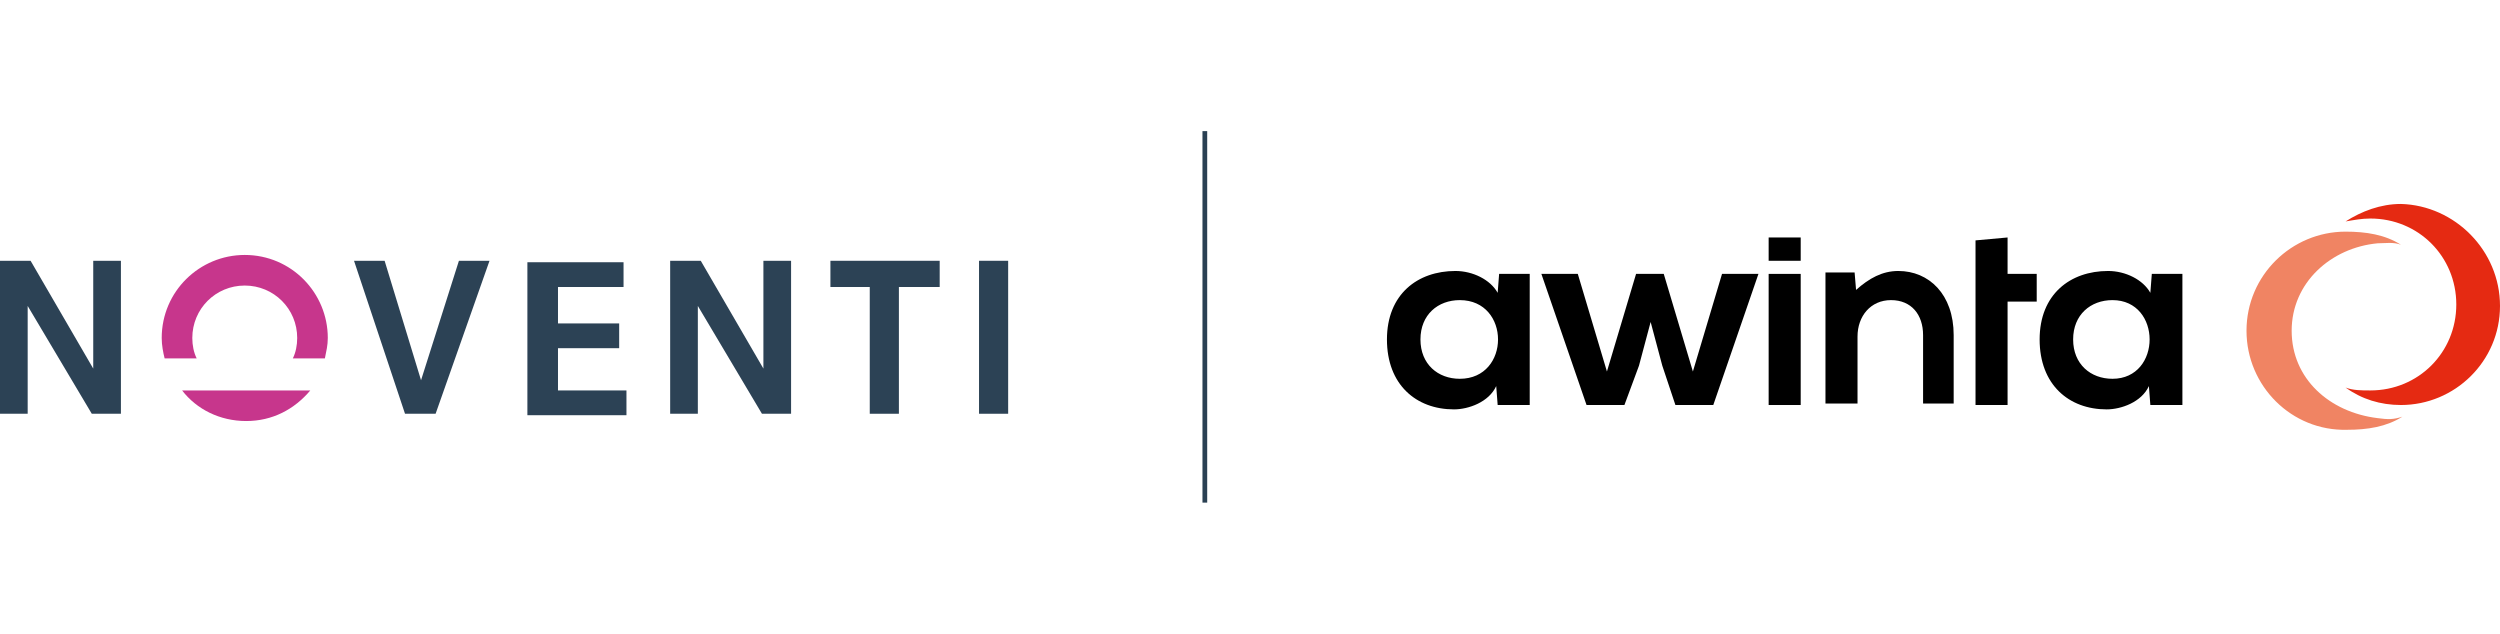
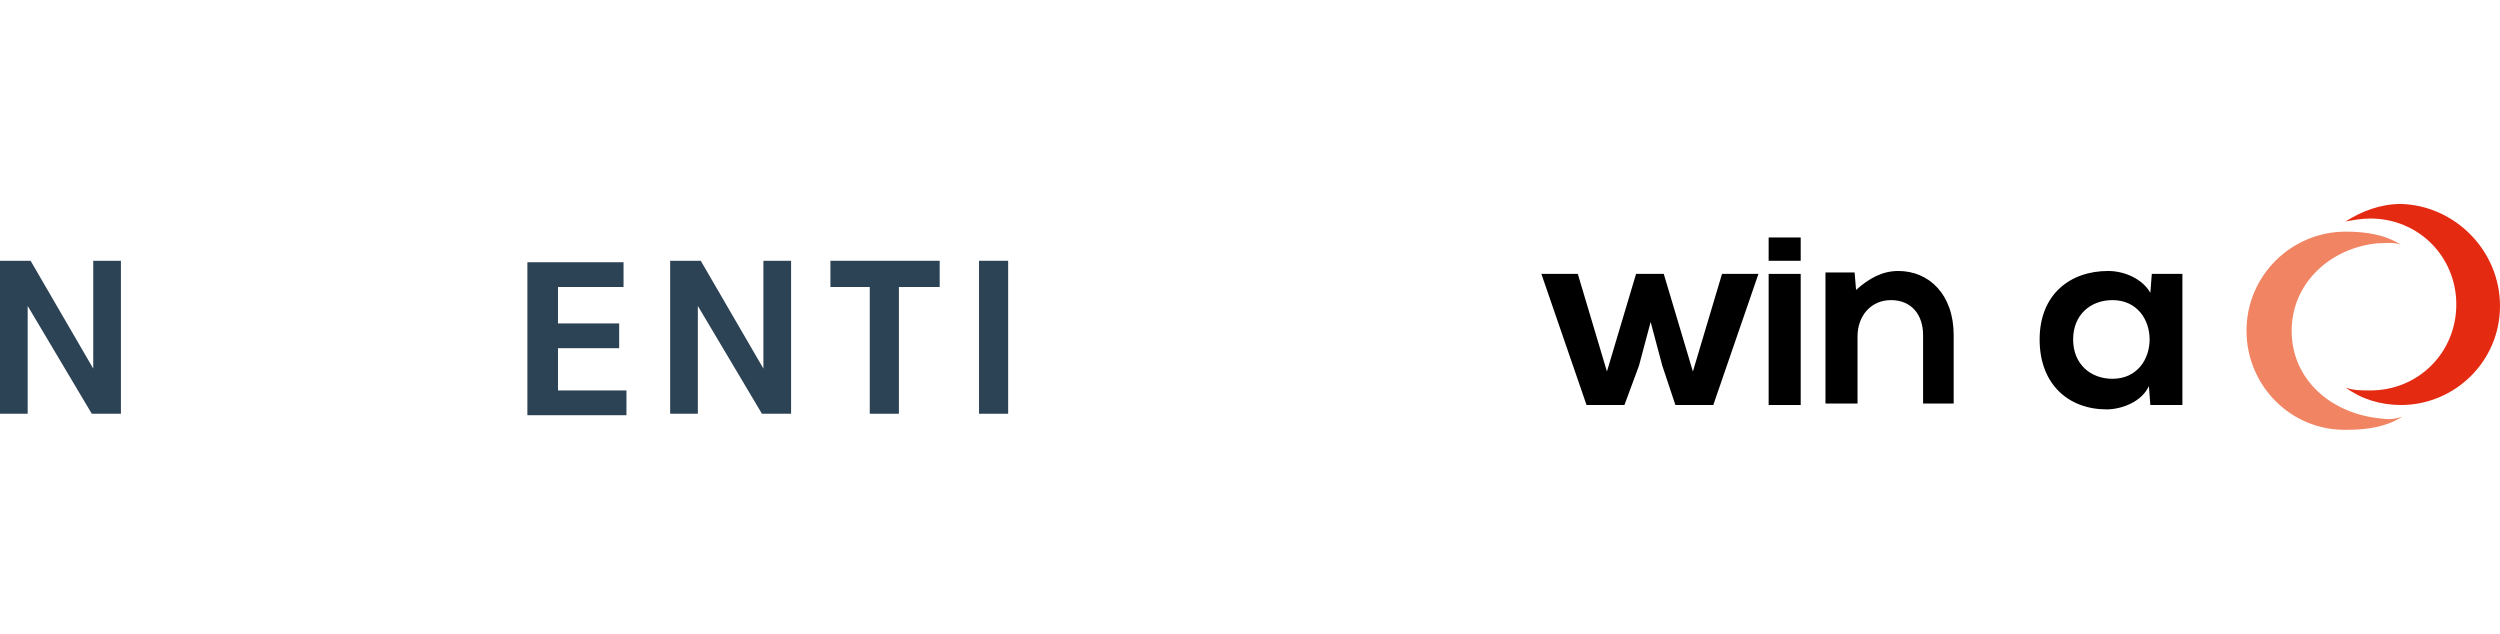
<svg xmlns="http://www.w3.org/2000/svg" version="1.1" id="Ebene_1" x="0px" y="0px" viewBox="0 0 171.6 43.5" style="enable-background:new 0 0 171.6 43.5;" xml:space="preserve">
  <style type="text/css">
	.st0{fill:#F08463;}
	.st1{fill:#E52A12;}
	.st2{fill:none;stroke:#2A4053;stroke-width:0.325;stroke-miterlimit:10;}
	.st3{fill:#2C4255;}
	.st4{fill:#C7368C;}
</style>
  <g>
    <path class="st0" d="M154.2,22.7c0-3.8,3.1-6.8,6.8-6.8c1.4,0,2.7,0.2,3.8,0.9c-0.5-0.2-1.1-0.1-1.6-0.1c-3.2,0.3-5.9,2.7-5.9,6   s2.6,5.6,5.9,6c0.7,0.1,1.1,0.1,1.7-0.1c-1.1,0.7-2.4,0.9-3.8,0.9C157.3,29.6,154.2,26.5,154.2,22.7" />
    <path class="st1" d="M171.6,21c0,3.8-3.1,6.8-6.8,6.8c-1.4,0-2.7-0.4-3.8-1.2c0.5,0.2,1.1,0.2,1.7,0.2c3.3,0,5.9-2.6,5.9-5.9   s-2.6-5.9-5.9-5.9c-0.6,0-1.1,0.1-1.7,0.2c1.1-0.7,2.4-1.2,3.8-1.2C168.5,14.1,171.6,17.2,171.6,21" />
  </g>
-   <polygon points="135.6,16.5 135.6,27.8 137.8,27.8 137.8,20.7 139.8,20.7 139.8,18.8 137.8,18.8 137.8,16.3 " />
  <g>
-     <path d="M105,27.8v-9h-2.1l-0.1,1.3c-0.5-0.9-1.7-1.5-2.9-1.5c-2.6,0-4.7,1.6-4.7,4.7c0,3.1,2,4.8,4.6,4.8c1,0,2.4-0.5,2.9-1.6   l0.1,1.3H105z M100.2,26c-1.5,0-2.7-1-2.7-2.7c0-1.7,1.2-2.7,2.7-2.7C103.7,20.6,103.7,26,100.2,26" />
-   </g>
+     </g>
  <polygon points="112.3,18.8 110.3,25.5 108.3,18.8 105.8,18.8 108.9,27.8 111.5,27.8 112.5,25.1 113.3,22.1 114.1,25.1 115,27.8   117.6,27.8 120.7,18.8 118.2,18.8 116.2,25.5 114.2,18.8 " />
  <rect x="121.4" y="18.8" width="2.2" height="9" />
  <rect x="121.4" y="16.3" width="2.2" height="1.6" />
  <g>
    <path d="M134.1,27.8V23c0-2.8-1.7-4.4-3.8-4.4c-1.1,0-2,0.5-2.9,1.3l-0.1-1.2h-2v9h2.2v-4.6c0-1.4,0.9-2.5,2.3-2.5   c1.4,0,2.2,1,2.2,2.4v4.7H134.1z" />
    <path d="M149.8,27.8v-9h-2.1l-0.1,1.3c-0.5-0.9-1.7-1.5-2.9-1.5c-2.6,0-4.7,1.6-4.7,4.7c0,3.1,2,4.8,4.6,4.8c1,0,2.4-0.5,2.9-1.6   l0.1,1.3H149.8z M145,26c-1.5,0-2.7-1-2.7-2.7c0-1.7,1.2-2.7,2.7-2.7C148.4,20.6,148.4,26,145,26" />
  </g>
  <g>
-     <line class="st2" x1="82.7" y1="9" x2="82.7" y2="34.5" />
-   </g>
+     </g>
  <g>
    <polygon class="st3" points="0,28.4 1.9,28.4 1.9,21 6.3,28.4 8.3,28.4 8.3,17.9 6.4,17.9 6.4,25.3 2.1,17.9 0,17.9  " />
    <g>
-       <path class="st4" d="M12.5,26.8c1,1.3,2.6,2.1,4.4,2.1c1.8,0,3.3-0.8,4.4-2.1H12.5z M22.3,24.6c0.1-0.5,0.2-0.9,0.2-1.4    c0-3.1-2.5-5.7-5.7-5.7c-3.1,0-5.7,2.5-5.7,5.7c0,0.5,0.1,1,0.2,1.4h2.2c-0.2-0.4-0.3-0.9-0.3-1.4c0-2,1.6-3.6,3.6-3.6    c2,0,3.6,1.6,3.6,3.6c0,0.5-0.1,1-0.3,1.4H22.3z" />
-     </g>
-     <polygon class="st3" points="27.8,28.4 29.9,28.4 33.6,17.9 31.5,17.9 28.9,26.1 26.4,17.9 24.3,17.9  " />
+       </g>
    <path class="st3" d="M38.2,19.7h4.6v-1.7h-6.6v10.5H43v-1.7h-4.7v-2.9h4.2v-1.7h-4.2V19.7z" />
    <polygon class="st3" points="46,28.4 47.9,28.4 47.9,21 52.3,28.4 54.3,28.4 54.3,17.9 52.4,17.9 52.4,25.3 48.1,17.9 46,17.9  " />
    <polygon class="st3" points="57,19.7 59.7,19.7 59.7,28.4 61.7,28.4 61.7,19.7 64.5,19.7 64.5,17.9 57,17.9  " />
    <path class="st3" d="M69.2,17.9h-2v10.5h2V17.9z" />
  </g>
</svg>